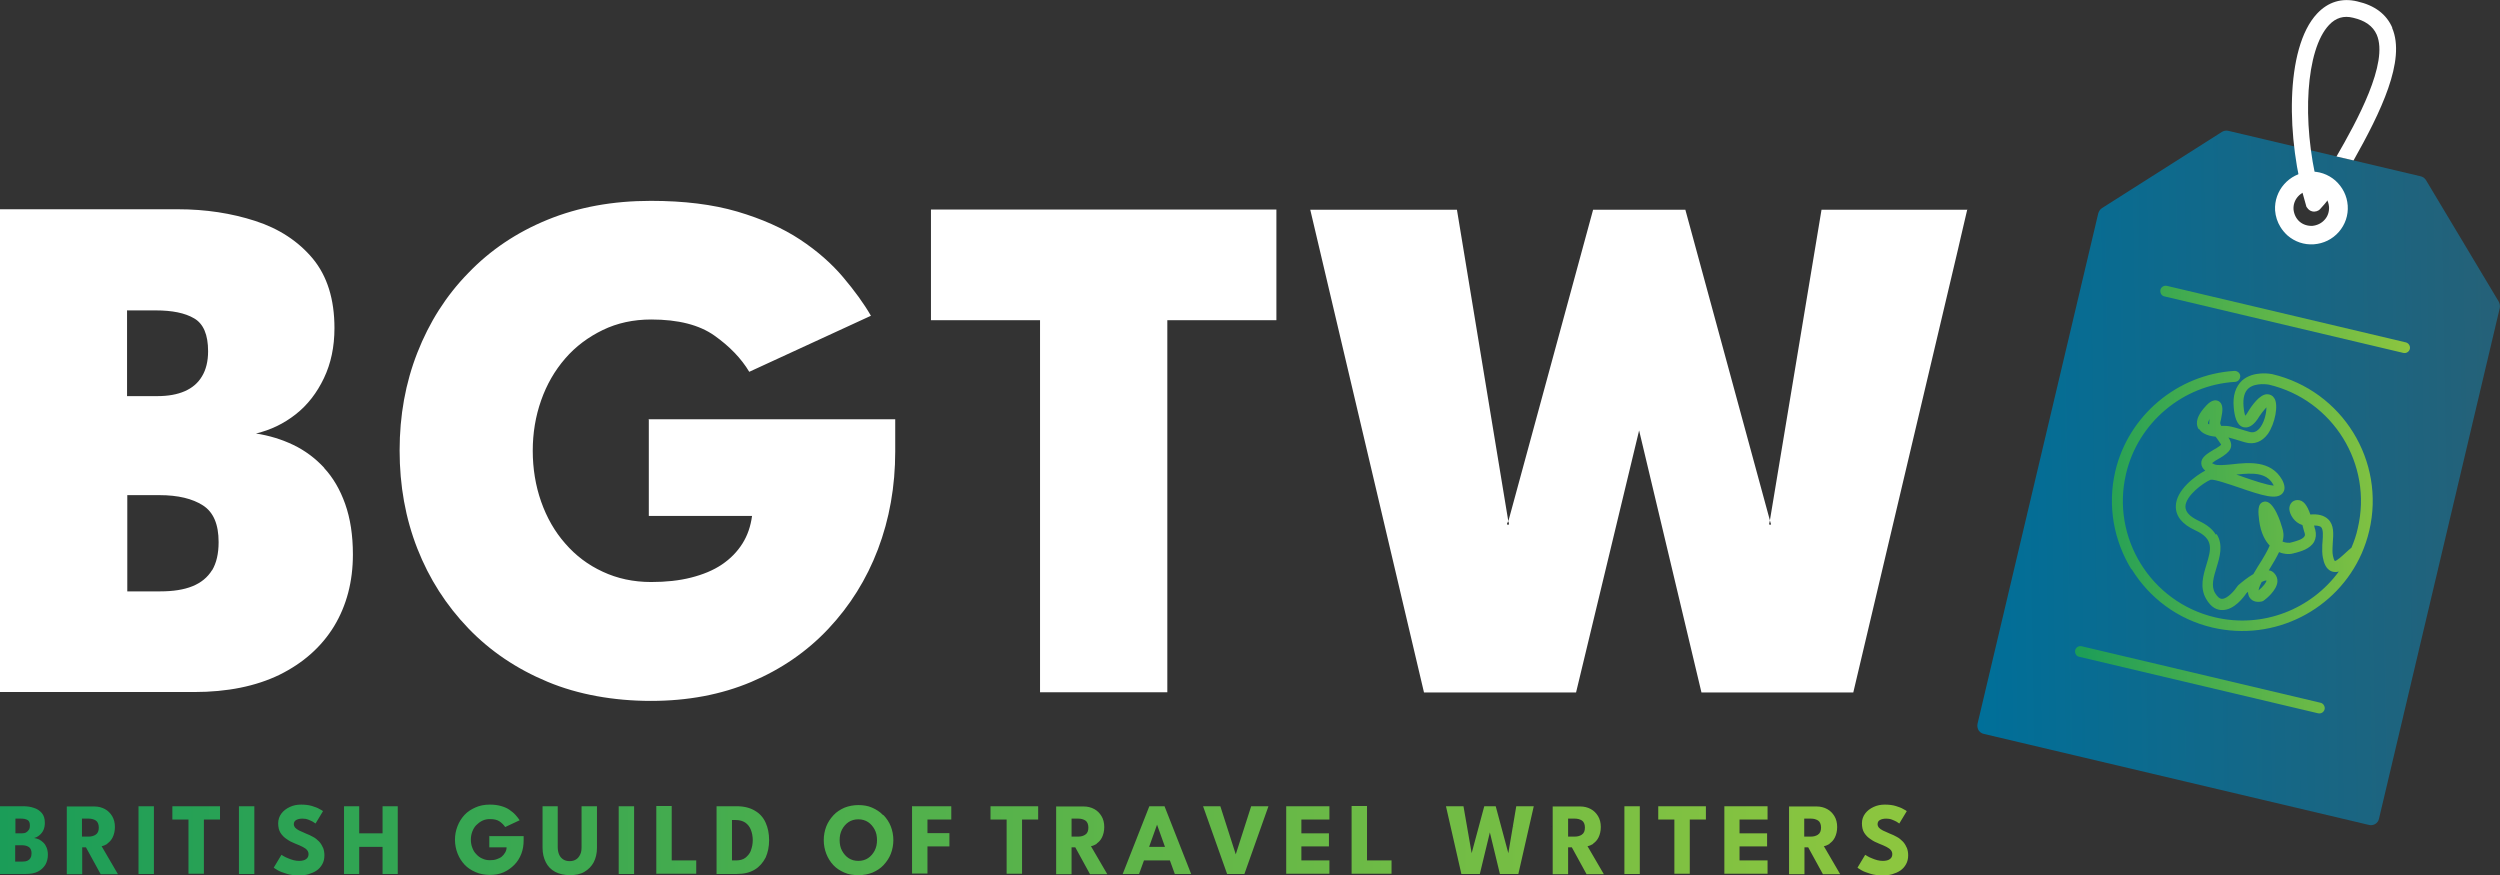
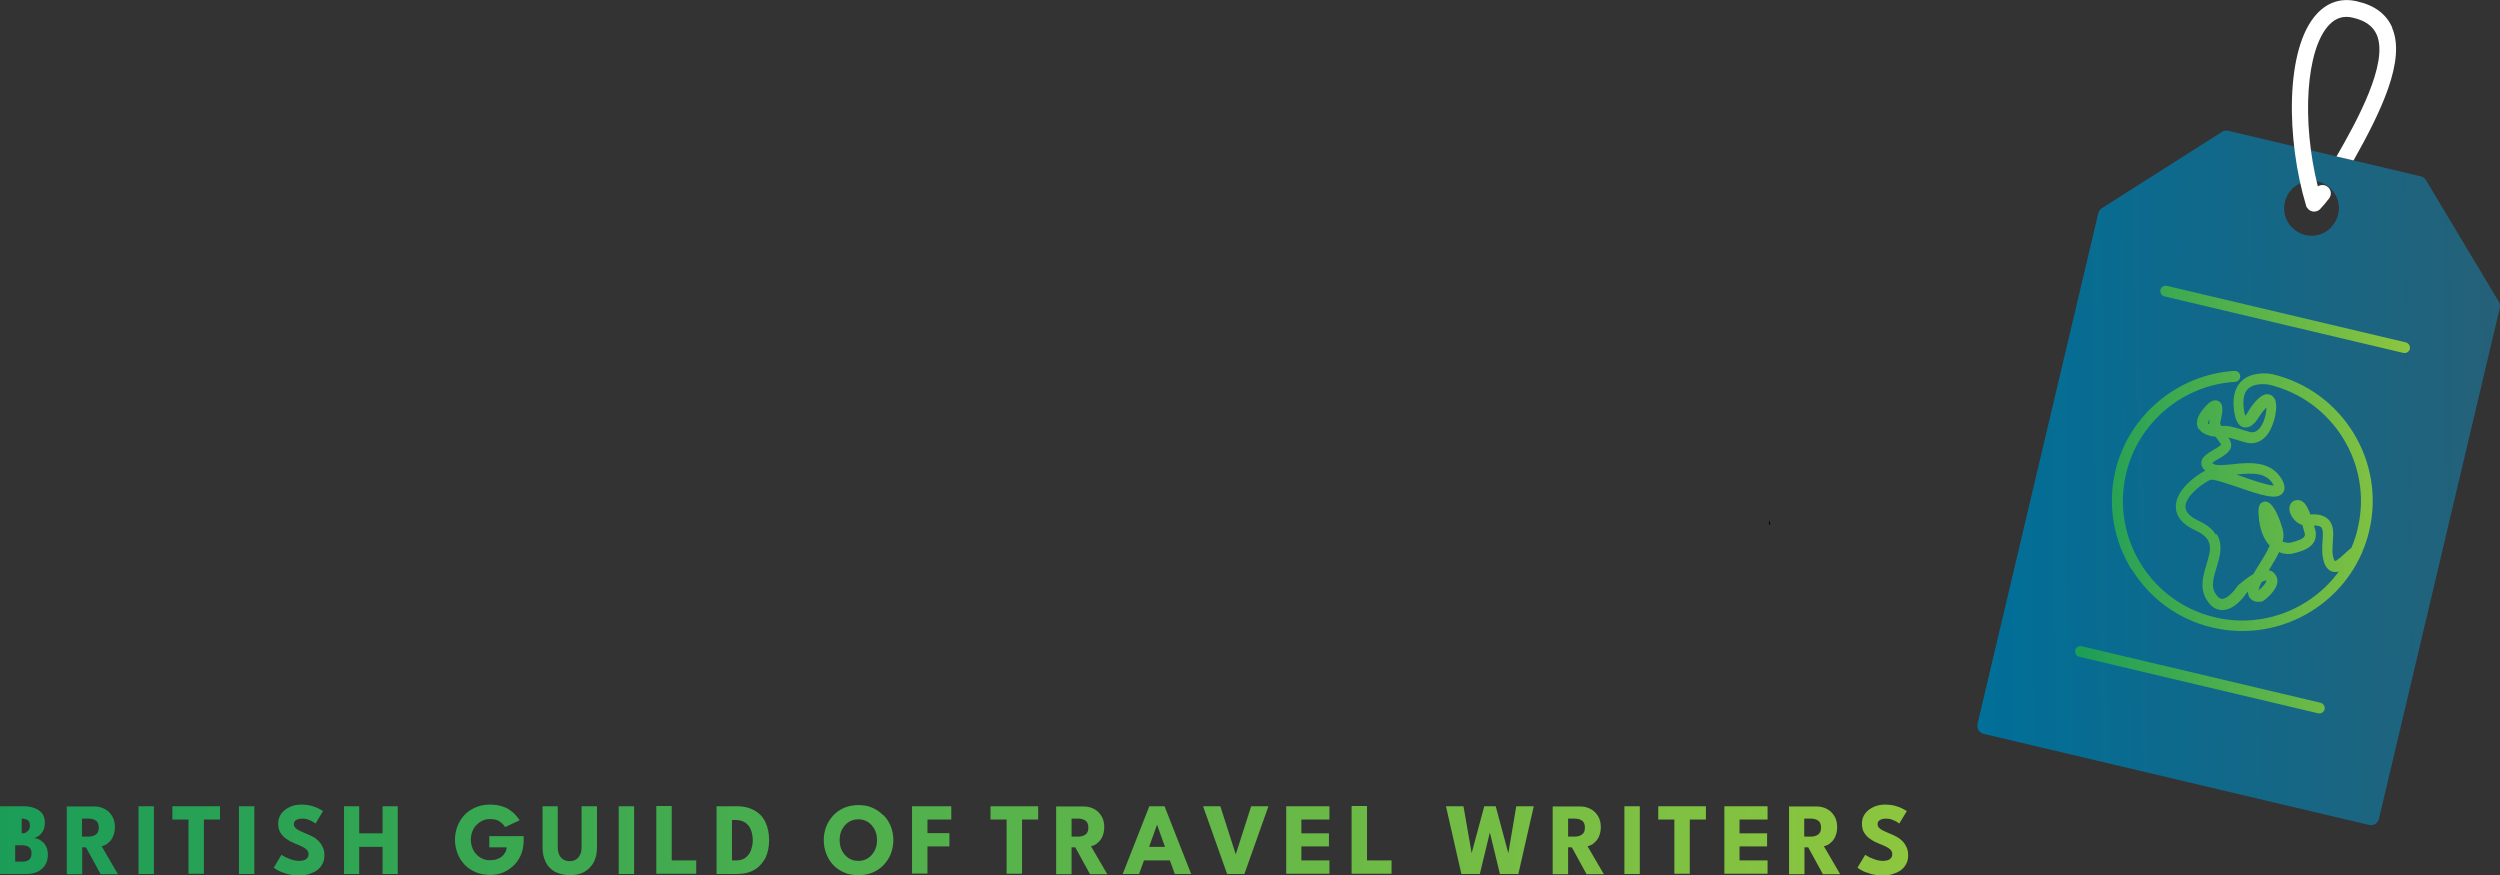
<svg xmlns="http://www.w3.org/2000/svg" xmlns:xlink="http://www.w3.org/1999/xlink" id="Layer_1" data-name="Layer 1" viewBox="0 0 107.04 37.47">
  <rect x="0" y="0" width="107.04" height="37.47" fill="#333333" stroke="none" />
  <defs>
    <style>
      .cls-1 {
        fill: url(#linear-gradient-2);
      }

      .cls-2 {
        fill: #fff;
      }

      .cls-3 {
        fill: url(#linear-gradient-3);
      }

      .cls-4 {
        fill: url(#linear-gradient);
      }
    </style>
    <linearGradient id="linear-gradient" x1="135.31" y1="-14.75" x2="158" y2="-14.75" gradientTransform="translate(-50.56 37.73) rotate(-.97)" gradientUnits="userSpaceOnUse">
      <stop offset="0" stop-color="#006f99" />
      <stop offset="1" stop-color="#256178" />
    </linearGradient>
    <linearGradient id="linear-gradient-2" x1="139.55" y1="-13.86" x2="154.11" y2="-13.86" gradientTransform="translate(-50.56 37.73) rotate(-.97)" gradientUnits="userSpaceOnUse">
      <stop offset="0" stop-color="#1b9d58" />
      <stop offset="1" stop-color="#8dc63f" />
    </linearGradient>
    <linearGradient id="linear-gradient-3" x1="0" y1="35.97" x2="81.71" y2="35.97" gradientTransform="matrix(1,0,0,1,0,0)" xlink:href="#linear-gradient-2" />
  </defs>
  <g>
    <path class="cls-4" d="M106.99,12.92l-3.12-5.21c-.05-.08-.13-.14-.22-.16l-8.25-1.95c-.09-.02-.19,0-.27.05l-5.13,3.26c-.08.05-.13.13-.16.22l-5.17,21.86c-.02.1,0,.19.04.27.05.08.13.14.22.16l16.5,3.9c.19.05.39-.07.43-.27l5.17-21.86c.02-.09,0-.19-.04-.27ZM99.85,9.69c-.21.24-.49.38-.8.4-.31.02-.61-.08-.85-.29-.09-.08-.17-.17-.23-.27-.1-.16-.16-.34-.17-.54-.04-.64.45-1.2,1.09-1.25.31-.02.61.08.85.29.23.21.38.49.4.8.02.31-.08.61-.29.85Z" />
-     <path class="cls-2" d="M98.86,7.36c-.85.06-1.5.8-1.45,1.65.02.26.1.5.23.71.08.13.18.25.3.36.31.27.71.41,1.13.38.41-.03.79-.21,1.07-.53.27-.31.41-.71.38-1.13-.03-.42-.22-.79-.53-1.07-.31-.27-.71-.41-1.13-.38ZM99.72,8.86c.01.2-.05.4-.19.55-.13.15-.32.24-.52.26-.2.01-.4-.05-.55-.18s-.24-.32-.26-.52c-.03-.42.29-.78.71-.81.2-.01.4.05.55.18.06.05.11.11.15.17.06.1.1.22.11.35h0Z" />
  </g>
  <path class="cls-1" d="M91.26,24.38c-.75-1.22-1.04-2.72-.69-4.21.56-2.38,2.66-4.14,5.1-4.29.13,0,.24.09.25.22,0,.13-.09.24-.22.25-2.24.13-4.16,1.75-4.67,3.93-.65,2.74,1.06,5.5,3.8,6.15,2.06.49,4.13-.35,5.31-1.96-.1.03-.19.03-.29,0-.28-.09-.36-.43-.38-.54-.02-.07-.05-.22-.04-.5,0-.07,0-.14.01-.21.02-.28.04-.55-.06-.65-.03-.03-.11-.07-.3-.07.01.04.02.08.03.12l.02.06c.05.19.03.37-.05.52-.18.31-.58.41-.79.47-.03,0-.06.01-.08.02-.12.04-.37.06-.63-.05-.1.21-.24.46-.44.78.09.01.17.05.24.13.09.1.14.22.13.36-.03.37-.49.74-.58.8-.02.02-.05.03-.08.04-.16.04-.39.03-.52-.15-.05-.07-.08-.16-.08-.26-.02.02-.05.04-.07.06-.1.15-.52.73-1.04.72-.19,0-.46-.08-.69-.49-.27-.48-.12-.99.02-1.45.2-.66.33-1.1-.47-1.47-.57-.26-.85-.61-.84-1.04.01-.69.84-1.3,1.26-1.52-.09-.07-.16-.17-.17-.3-.02-.26.24-.42.54-.6l.09-.05c.13-.08.2-.13.22-.16,0-.02-.02-.03-.03-.05-.08-.13-.21-.3-.26-.36-.05-.07-.07-.15-.04-.23.03-.08.1-.13.18-.15.03,0,.3-.05.59.02.22.05.46.13.63.18l.14.04c.16.05.29,0,.41-.12.23-.25.32-.69.32-.93-.11.12-.27.32-.39.52-.2.28-.4.38-.6.33-.3-.08-.38-.5-.41-.84-.05-.51.08-.9.36-1.16.49-.43,1.25-.28,1.29-.27,3,.71,4.86,3.72,4.15,6.71-.08.34-.19.66-.32.96,0,0,0,0,0,0-1.06,2.41-3.73,3.8-6.39,3.18-1.5-.35-2.71-1.28-3.46-2.5ZM94.91,22.87c.29.46.13.99-.01,1.44-.12.4-.24.78-.06,1.08.1.17.2.25.3.25.23,0,.54-.36.65-.53.01-.02.03-.03.04-.05.15-.13.39-.33.65-.48.06-.1.12-.21.19-.32.26-.4.42-.69.51-.9-.19-.2-.38-.53-.45-1.06-.04-.34-.1-.76.21-.82.42-.09.74.99.75,1.04l.02.06c.06.18.09.35.02.61.15.06.28.05.31.05.02,0,.06-.02.12-.03.14-.04.43-.11.51-.25.02-.03.03-.07,0-.16l-.02-.06c-.02-.08-.05-.17-.07-.26-.34-.1-.55-.45-.56-.69,0-.21.13-.37.34-.38.27-.01.43.24.56.62.34-.03.59.04.76.2.26.25.23.62.2,1.02,0,.07-.01.13-.01.2-.01.21.01.32.02.36.04.18.08.21.08.21.08,0,.33-.23.47-.36.08-.08.17-.15.24-.21.11-.26.21-.54.27-.83.65-2.74-1.06-5.5-3.8-6.15h0s-.57-.11-.88.16c-.17.15-.24.41-.21.77.02.22.05.34.07.4.02-.02.05-.05.08-.1.21-.36.55-.82.86-.82.12,0,.23.05.3.16.2.28.04,1.1-.27,1.54-.25.34-.59.47-.97.36l-.14-.04c-.16-.05-.38-.12-.58-.17,0,0,.01.02.02.03.23.38.05.59-.36.84l-.09.05c-.09.05-.2.12-.27.18.02.01.06.03.1.05.13.06.44.03.75,0,.71-.08,1.67-.18,2.15.66.13.24.14.44.02.58-.25.29-.84.11-1.88-.25-.42-.14-1.05-.36-1.2-.33-.31.13-1.07.68-1.08,1.15,0,.23.19.43.57.61.37.17.6.37.73.59ZM96.83,24.93c-.1.19-.12.3-.13.35.2-.16.35-.36.34-.43-.04,0-.11.02-.21.07ZM97.31,20.71c-.29-.47-.83-.47-1.56-.39.09.03.19.06.29.1.4.14,1.05.36,1.31.37,0-.01-.01-.02-.02-.04,0-.02-.02-.03-.03-.04ZM94.14,18.38s-.02-.03-.03-.05c-.11-.24-.03-.52.25-.85.13-.15.36-.43.62-.31.23.12.19.43.12.75,0,.04-.02.07-.02.09-.03.12-.04.15.09.32.05.08.06.16.02.24-.04.08-.12.13-.21.13-.11,0-.62-.01-.83-.34ZM94.62,17.92c-.08.13-.09.2-.08.21,0,.02.02.03.05.04,0-.09,0-.17.03-.26ZM92.67,12.69l10.23,2.42c.13.03.25-.05.28-.17s-.05-.25-.17-.28l-10.23-2.42c-.13-.03-.25.05-.28.17-.01.06,0,.13.03.18s.08.09.14.1ZM89.02,28.12l10.23,2.42c.13.03.25-.05.28-.17s-.05-.25-.17-.28l-10.23-2.42c-.13-.03-.25.05-.28.17-.01.06,0,.13.03.18s.08.09.14.1Z" />
  <path class="cls-2" d="M102.43,1.19c-.25-.58-.75-.96-1.5-1.13-.66-.16-1.25.02-1.72.52-1.39,1.48-1.32,5.42-.47,8.23,0,.03.02.06.04.08.05.08.13.14.22.16.12.03.26-.01.34-.1.13-.14.26-.29.38-.45.12-.15.1-.38-.06-.5-.12-.1-.29-.1-.42-.02-.7-2.8-.51-5.86.48-6.91.29-.31.63-.41,1.03-.31.52.12.85.36,1.01.72.53,1.21-.86,3.73-1.72,5.22l.73.17c1.16-2.06,2.25-4.29,1.65-5.68Z" />
  <polygon points="75.8 22.45 75.76 22.27 75.73 22.45 75.8 22.45" />
-   <path class="cls-3" d="M1.86,36.08c-.06-.06-.12-.1-.19-.14-.07-.03-.14-.05-.21-.06.08-.02.16-.06.23-.12.07-.06.13-.13.17-.22s.06-.19.06-.31c0-.18-.04-.31-.13-.42-.09-.1-.2-.18-.34-.22-.14-.05-.29-.07-.46-.07h-.99v2.9h1.11c.2,0,.37-.03.51-.1s.24-.17.32-.29c.07-.12.11-.27.11-.43,0-.12-.02-.22-.05-.3s-.08-.16-.13-.21ZM.66,35.05h.24c.12,0,.21.02.28.06.07.04.1.12.1.24,0,.07-.01.12-.04.17-.03.05-.07.09-.12.12-.05.03-.12.04-.19.04h-.27v-.64ZM1.31,36.73c-.03.05-.07.09-.13.12-.06.03-.14.04-.23.04h-.3v-.7h.29c.13,0,.23.03.3.08.07.05.11.14.11.26,0,.07-.01.14-.04.19ZM4.59,36.12c.09-.06.17-.14.23-.26.06-.12.1-.27.1-.45s-.04-.34-.12-.47-.18-.23-.31-.3c-.13-.07-.28-.11-.45-.11h-1.18v2.9h.66v-1.15h.16l.63,1.15h.74l-.7-1.2c.08-.01.16-.05.25-.1ZM4.11,35.73c-.09.06-.19.09-.31.09h-.29v-.77h.29c.12,0,.22.03.3.08s.13.16.13.3-.04.25-.13.3ZM5.93,34.52h.66v2.9h-.66v-2.9ZM7.38,34.52h2.04v.57h-.69v2.32h-.66v-2.32h-.69v-.57ZM10.23,34.52h.66v2.9h-.66v-2.9ZM13.83,36.29c.04.1.06.21.06.33,0,.15-.03.27-.09.38-.06.11-.14.2-.24.27-.1.07-.22.12-.35.16s-.27.05-.41.05c-.2,0-.38-.02-.53-.07-.16-.05-.28-.09-.38-.15s-.15-.09-.17-.11l.33-.55s.05.03.1.06.11.06.19.09c.07.03.15.06.23.08.08.02.16.03.24.03.13,0,.24-.03.3-.08.07-.05.1-.12.1-.21,0-.06-.02-.12-.06-.17-.04-.05-.11-.1-.19-.14s-.19-.09-.32-.14c-.13-.05-.25-.11-.36-.19-.11-.07-.2-.16-.27-.27-.07-.11-.1-.25-.1-.41s.05-.3.14-.42c.09-.12.21-.21.36-.28s.31-.1.48-.1c.18,0,.34.02.47.06.13.04.24.08.32.13.08.04.13.07.15.09l-.32.53s-.06-.04-.12-.08c-.06-.03-.12-.06-.2-.09-.08-.03-.16-.04-.24-.04-.11,0-.2.02-.27.06-.07.04-.1.1-.1.18,0,.05.02.1.06.15.04.04.09.08.17.12.08.04.17.08.29.13.11.04.21.09.3.14.1.05.18.12.25.19s.13.16.17.26ZM16.38,34.52h.65v2.9h-.65v-1.16h-1v1.16h-.65v-2.9h.65v1.16h1v-1.16ZM20.94,35.8h1.48v.18c0,.21-.03.4-.1.58s-.17.34-.3.47-.28.24-.46.32-.38.11-.59.11-.43-.04-.61-.12-.34-.18-.47-.32c-.13-.14-.23-.3-.3-.48s-.11-.38-.11-.59.04-.4.11-.58.17-.34.3-.48c.13-.14.29-.24.47-.32.18-.08.38-.12.61-.12.18,0,.34.02.48.06.14.04.26.09.36.16.1.07.19.14.26.22.07.08.13.15.18.23l-.62.29c-.06-.09-.14-.17-.24-.24-.1-.07-.24-.1-.41-.1-.12,0-.23.02-.33.07-.1.05-.18.11-.26.19s-.13.18-.17.28c-.04.11-.06.22-.06.34s.02.24.06.34c.04.11.09.2.17.28.07.08.16.15.26.19.1.05.21.07.33.07.1,0,.2-.01.28-.04.08-.03.16-.06.22-.11.06-.05.11-.11.15-.18.04-.07.06-.14.06-.22h-.74v-.5ZM24.9,34.52h.66v1.78c0,.24-.05.44-.14.62-.09.17-.23.31-.4.41-.17.1-.38.14-.62.14s-.45-.05-.63-.14c-.18-.1-.31-.23-.4-.41s-.14-.38-.14-.62v-1.78h.65v1.74c0,.13.02.24.06.33.04.09.1.16.18.21.08.05.17.07.27.07s.19-.02.27-.07c.08-.05.13-.11.18-.21s.06-.2.06-.33v-1.74ZM26.49,34.52h.66v2.9h-.66v-2.9ZM28.76,36.84h1.05v.57h-1.71v-2.9h.66v2.32ZM32.32,34.71c-.2-.12-.46-.19-.77-.19h-.87v2.9h.87c.31,0,.56-.06.77-.19.2-.12.35-.3.46-.51.1-.22.15-.47.15-.75s-.05-.53-.15-.75c-.1-.22-.25-.39-.46-.51ZM32.15,36.42c-.05.13-.14.23-.24.31-.11.08-.24.11-.41.11h-.16v-1.73h.16c.17,0,.3.04.41.11.11.08.19.18.24.31s.08.28.08.44-.03.31-.08.44ZM37.81,34.9c-.13-.14-.29-.24-.47-.32-.18-.08-.38-.11-.59-.11s-.41.04-.59.11c-.18.08-.34.18-.47.32-.13.14-.24.3-.31.48-.07.18-.11.38-.11.59s.04.41.11.59c.07.18.17.34.3.48.13.14.29.24.47.32.18.08.38.11.61.11s.42-.04.6-.11c.18-.08.34-.18.47-.32.13-.14.24-.3.31-.48.07-.18.11-.38.11-.59s-.04-.41-.11-.59c-.07-.18-.18-.34-.31-.48ZM37.45,36.42c-.07.13-.16.24-.28.32-.12.08-.26.12-.42.12s-.3-.04-.42-.12c-.12-.08-.21-.19-.28-.32-.07-.13-.1-.28-.1-.45s.03-.31.1-.45c.07-.13.16-.24.28-.32s.26-.12.42-.12.3.04.42.12.21.19.28.32c.07.13.1.28.1.45s-.03.31-.1.45ZM39.06,34.52h1.67v.57h-1.02v.58h.94v.57h-.94v1.16h-.66v-2.9ZM42.41,34.52h2.04v.57h-.69v2.32h-.66v-2.32h-.69v-.57ZM46.95,36.12c.09-.06.17-.14.23-.26.06-.12.1-.27.1-.45s-.04-.34-.12-.47-.18-.23-.31-.3c-.13-.07-.28-.11-.45-.11h-1.18v2.9h.66v-1.15h.16l.63,1.15h.74l-.7-1.2c.08-.01.16-.05.25-.1ZM46.48,35.73c-.09.06-.19.09-.31.09h-.29v-.77h.29c.12,0,.22.03.3.08s.13.16.13.3-.04.25-.13.3ZM49.21,34.52l-1.14,2.9h.7l.21-.58h1.11l.21.58h.7l-1.14-2.9h-.65ZM49.2,36.26l.34-.95h0l.34.95h-.68ZM53.57,34.52h.74l-1.03,2.9h-.74l-1.03-2.9h.74l.66,2.06.66-2.06ZM55.07,34.52h1.85v.57h-1.2v.59h1.18v.56h-1.18v.6h1.2v.57h-1.85v-2.9ZM58.53,36.84h1.05v.57h-1.71v-2.9h.66v2.32ZM63.85,35.4l-.06.24-.06-.24h.12ZM64.92,34.52h.75l-.66,2.9h-.79l-.43-1.78.06-.24h-.12l.06.24-.43,1.78h-.79l-.66-2.9h.75l.35,2.01v.02s0,0,0,0v-.02s.54-2.01.54-2.01h.49l.54,2.01v.02s0,0,0,0v-.02s.34-2.01.34-2.01ZM68.21,36.12c.09-.06.17-.14.23-.26.06-.12.1-.27.1-.45s-.04-.34-.12-.47-.18-.23-.31-.3c-.13-.07-.28-.11-.45-.11h-1.18v2.9h.66v-1.15h.16l.63,1.15h.74l-.7-1.2c.08-.01.16-.05.25-.1ZM67.74,35.73c-.09.06-.19.09-.31.09h-.29v-.77h.29c.12,0,.22.03.3.08s.13.16.13.3-.04.25-.13.3ZM69.55,34.52h.66v2.9h-.66v-2.9ZM71,34.52h2.04v.57h-.69v2.32h-.66v-2.32h-.69v-.57ZM73.83,34.52h1.85v.57h-1.2v.59h1.18v.56h-1.18v.6h1.2v.57h-1.85v-2.9ZM78.33,36.12c.09-.06.17-.14.23-.26.06-.12.1-.27.1-.45s-.04-.34-.12-.47-.18-.23-.31-.3c-.13-.07-.28-.11-.45-.11h-1.18v2.9h.66v-1.15h.16l.63,1.15h.74l-.7-1.2c.08-.01.16-.05.25-.1ZM77.85,35.73c-.09.06-.19.09-.31.09h-.29v-.77h.29c.12,0,.22.03.3.08s.13.16.13.3-.04.25-.13.3ZM81.64,36.29c.04.1.06.21.06.33,0,.15-.03.27-.09.38-.06.11-.14.2-.24.27-.1.07-.22.12-.35.16s-.27.05-.41.05c-.2,0-.38-.02-.53-.07-.16-.05-.28-.09-.38-.15s-.15-.09-.17-.11l.33-.55s.05.03.1.06.11.06.19.09c.07.03.15.06.23.08.08.02.16.03.24.03.13,0,.24-.03.3-.08.07-.05.1-.12.1-.21,0-.06-.02-.12-.06-.17-.04-.05-.11-.1-.19-.14s-.19-.09-.32-.14c-.13-.05-.25-.11-.36-.19-.11-.07-.2-.16-.27-.27-.07-.11-.1-.25-.1-.41s.05-.3.14-.42c.09-.12.21-.21.36-.28s.31-.1.48-.1c.18,0,.34.02.47.06.13.04.24.08.32.13.08.04.13.07.15.09l-.32.53s-.06-.04-.12-.08c-.06-.03-.12-.06-.2-.09-.08-.03-.16-.04-.24-.04-.11,0-.2.02-.27.06-.07.04-.1.1-.1.18,0,.05.02.1.06.15.04.04.09.08.17.12.08.04.17.08.29.13.11.04.21.09.3.14.1.05.18.12.25.19s.13.16.17.26Z" />
-   <path class="cls-2" d="M13.88,20.03c-.38-.41-.82-.74-1.32-.98-.5-.24-1.03-.4-1.6-.49.63-.15,1.19-.42,1.7-.82.51-.4.91-.92,1.21-1.55.3-.63.45-1.34.45-2.14,0-1.24-.31-2.23-.93-2.98-.62-.74-1.44-1.28-2.46-1.61-1.02-.33-2.12-.5-3.31-.5H0v20.67h8.31c1.43,0,2.65-.25,3.66-.74,1.01-.5,1.79-1.19,2.33-2.07.54-.89.81-1.92.81-3.08,0-.82-.11-1.54-.33-2.16-.22-.62-.52-1.13-.9-1.54ZM5.45,13.29h1.22c.7,0,1.25.11,1.64.34.4.23.6.7.6,1.41,0,.43-.09.79-.26,1.07-.17.29-.42.5-.74.64-.32.14-.71.21-1.17.21h-1.3v-3.68ZM9.08,24.41c-.19.31-.47.54-.84.69-.37.15-.83.22-1.37.22h-1.42v-4.12h1.38c.79,0,1.41.15,1.86.44.45.29.67.81.67,1.57,0,.49-.09.89-.28,1.21ZM27.76,17.95h10.57v1.38c0,1.5-.25,2.9-.74,4.19-.49,1.29-1.2,2.42-2.12,3.4-.92.98-2.03,1.74-3.31,2.28-1.28.54-2.71.81-4.29.81s-3.12-.27-4.43-.82c-1.32-.55-2.45-1.31-3.39-2.29-.94-.98-1.67-2.11-2.18-3.41-.51-1.3-.76-2.7-.76-4.2s.25-2.89.76-4.19c.51-1.3,1.23-2.44,2.18-3.41.94-.98,2.07-1.74,3.39-2.28,1.32-.54,2.79-.81,4.43-.81,1.41,0,2.64.15,3.7.46,1.05.31,1.95.71,2.69,1.2.74.49,1.35,1.03,1.84,1.61.49.58.89,1.13,1.19,1.65l-5.21,2.4c-.34-.57-.84-1.09-1.49-1.55-.65-.46-1.55-.69-2.71-.69-.76,0-1.45.15-2.07.45-.62.3-1.16.7-1.61,1.22-.45.52-.79,1.11-1.03,1.79-.24.68-.36,1.4-.36,2.16s.12,1.5.36,2.18c.24.68.58,1.28,1.03,1.79.45.52.98.92,1.61,1.21.62.29,1.31.44,2.07.44.63,0,1.2-.06,1.71-.19.51-.13.95-.31,1.32-.56.37-.25.66-.55.88-.9.22-.35.35-.74.41-1.18h-4.42v-4.12ZM39.87,8.97h14.78v4.74h-4.67v15.93h-5.45v-15.93h-4.67v-4.74ZM84.23,8.97l-.28,1.2-.12.52-4.48,18.96h-6.5l-2.67-11.22h0s0,0,0,0l-2.7,11.22h-6.51l-4.87-20.67h6.28l2.2,13.34-.04.14h.06l-.02-.14,3.63-13.34h3.95l3.62,13.3-.03.18h.08l-.05-.18,2.21-13.3h6.26Z" />
+   <path class="cls-3" d="M1.86,36.08c-.06-.06-.12-.1-.19-.14-.07-.03-.14-.05-.21-.06.08-.02.16-.06.23-.12.07-.06.13-.13.17-.22s.06-.19.06-.31c0-.18-.04-.31-.13-.42-.09-.1-.2-.18-.34-.22-.14-.05-.29-.07-.46-.07h-.99v2.9h1.11c.2,0,.37-.03.51-.1s.24-.17.32-.29c.07-.12.11-.27.11-.43,0-.12-.02-.22-.05-.3s-.08-.16-.13-.21ZM.66,35.05h.24c.12,0,.21.02.28.06.07.04.1.12.1.24,0,.07-.01.12-.04.17-.03.05-.07.09-.12.12-.05.03-.12.04-.19.04v-.64ZM1.31,36.73c-.03.05-.07.09-.13.12-.06.03-.14.04-.23.04h-.3v-.7h.29c.13,0,.23.03.3.08.07.05.11.14.11.26,0,.07-.01.14-.04.19ZM4.59,36.12c.09-.06.17-.14.23-.26.06-.12.1-.27.1-.45s-.04-.34-.12-.47-.18-.23-.31-.3c-.13-.07-.28-.11-.45-.11h-1.18v2.9h.66v-1.15h.16l.63,1.15h.74l-.7-1.2c.08-.01.16-.05.25-.1ZM4.11,35.73c-.09.06-.19.09-.31.09h-.29v-.77h.29c.12,0,.22.03.3.08s.13.16.13.3-.04.25-.13.3ZM5.93,34.52h.66v2.9h-.66v-2.9ZM7.38,34.52h2.04v.57h-.69v2.32h-.66v-2.32h-.69v-.57ZM10.23,34.52h.66v2.9h-.66v-2.9ZM13.83,36.29c.04.1.06.21.06.33,0,.15-.03.27-.09.38-.06.11-.14.2-.24.27-.1.07-.22.12-.35.16s-.27.05-.41.05c-.2,0-.38-.02-.53-.07-.16-.05-.28-.09-.38-.15s-.15-.09-.17-.11l.33-.55s.05.03.1.06.11.06.19.09c.07.03.15.06.23.08.08.02.16.03.24.03.13,0,.24-.03.3-.08.07-.05.1-.12.1-.21,0-.06-.02-.12-.06-.17-.04-.05-.11-.1-.19-.14s-.19-.09-.32-.14c-.13-.05-.25-.11-.36-.19-.11-.07-.2-.16-.27-.27-.07-.11-.1-.25-.1-.41s.05-.3.14-.42c.09-.12.21-.21.36-.28s.31-.1.48-.1c.18,0,.34.02.47.06.13.04.24.08.32.13.08.04.13.07.15.09l-.32.53s-.06-.04-.12-.08c-.06-.03-.12-.06-.2-.09-.08-.03-.16-.04-.24-.04-.11,0-.2.02-.27.06-.07.04-.1.1-.1.18,0,.05.02.1.06.15.04.04.09.08.17.12.08.04.17.08.29.13.11.04.21.09.3.14.1.05.18.12.25.19s.13.16.17.26ZM16.38,34.52h.65v2.9h-.65v-1.16h-1v1.16h-.65v-2.9h.65v1.16h1v-1.16ZM20.94,35.8h1.48v.18c0,.21-.03.4-.1.58s-.17.34-.3.47-.28.24-.46.32-.38.11-.59.11-.43-.04-.61-.12-.34-.18-.47-.32c-.13-.14-.23-.3-.3-.48s-.11-.38-.11-.59.04-.4.11-.58.17-.34.3-.48c.13-.14.29-.24.47-.32.18-.08.38-.12.61-.12.18,0,.34.02.48.06.14.04.26.09.36.16.1.07.19.14.26.22.07.08.13.15.18.23l-.62.29c-.06-.09-.14-.17-.24-.24-.1-.07-.24-.1-.41-.1-.12,0-.23.02-.33.07-.1.05-.18.11-.26.19s-.13.18-.17.28c-.04.11-.06.22-.06.34s.02.24.06.34c.04.11.09.2.17.28.07.08.16.15.26.19.1.05.21.07.33.07.1,0,.2-.01.28-.04.08-.03.16-.06.22-.11.06-.05.11-.11.15-.18.04-.07.06-.14.06-.22h-.74v-.5ZM24.9,34.52h.66v1.78c0,.24-.05.44-.14.62-.09.17-.23.31-.4.41-.17.1-.38.14-.62.14s-.45-.05-.63-.14c-.18-.1-.31-.23-.4-.41s-.14-.38-.14-.62v-1.78h.65v1.74c0,.13.02.24.06.33.04.09.1.16.18.21.08.05.17.07.27.07s.19-.02.27-.07c.08-.05.13-.11.18-.21s.06-.2.06-.33v-1.74ZM26.49,34.52h.66v2.9h-.66v-2.9ZM28.76,36.84h1.05v.57h-1.71v-2.9h.66v2.32ZM32.32,34.71c-.2-.12-.46-.19-.77-.19h-.87v2.9h.87c.31,0,.56-.06.77-.19.2-.12.35-.3.46-.51.1-.22.15-.47.15-.75s-.05-.53-.15-.75c-.1-.22-.25-.39-.46-.51ZM32.15,36.42c-.05.13-.14.23-.24.31-.11.08-.24.11-.41.11h-.16v-1.73h.16c.17,0,.3.04.41.11.11.08.19.18.24.31s.08.28.08.44-.03.31-.08.44ZM37.81,34.9c-.13-.14-.29-.24-.47-.32-.18-.08-.38-.11-.59-.11s-.41.04-.59.11c-.18.08-.34.18-.47.32-.13.14-.24.3-.31.48-.07.18-.11.38-.11.59s.04.41.11.59c.07.18.17.34.3.48.13.14.29.24.47.32.18.08.38.11.61.11s.42-.04.6-.11c.18-.08.34-.18.47-.32.13-.14.24-.3.31-.48.07-.18.11-.38.11-.59s-.04-.41-.11-.59c-.07-.18-.18-.34-.31-.48ZM37.45,36.42c-.07.13-.16.24-.28.32-.12.08-.26.12-.42.12s-.3-.04-.42-.12c-.12-.08-.21-.19-.28-.32-.07-.13-.1-.28-.1-.45s.03-.31.1-.45c.07-.13.16-.24.28-.32s.26-.12.42-.12.3.04.42.12.21.19.28.32c.07.13.1.28.1.45s-.03.31-.1.45ZM39.06,34.52h1.67v.57h-1.02v.58h.94v.57h-.94v1.16h-.66v-2.9ZM42.41,34.52h2.04v.57h-.69v2.32h-.66v-2.32h-.69v-.57ZM46.95,36.12c.09-.06.17-.14.23-.26.06-.12.1-.27.1-.45s-.04-.34-.12-.47-.18-.23-.31-.3c-.13-.07-.28-.11-.45-.11h-1.18v2.9h.66v-1.15h.16l.63,1.15h.74l-.7-1.2c.08-.01.16-.05.25-.1ZM46.48,35.73c-.09.06-.19.09-.31.09h-.29v-.77h.29c.12,0,.22.03.3.08s.13.16.13.3-.04.25-.13.3ZM49.21,34.52l-1.14,2.9h.7l.21-.58h1.11l.21.58h.7l-1.14-2.9h-.65ZM49.2,36.26l.34-.95h0l.34.95h-.68ZM53.57,34.52h.74l-1.03,2.9h-.74l-1.03-2.9h.74l.66,2.06.66-2.06ZM55.07,34.52h1.85v.57h-1.2v.59h1.18v.56h-1.18v.6h1.2v.57h-1.85v-2.9ZM58.53,36.84h1.05v.57h-1.71v-2.9h.66v2.32ZM63.85,35.4l-.06.24-.06-.24h.12ZM64.92,34.52h.75l-.66,2.9h-.79l-.43-1.78.06-.24h-.12l.06.24-.43,1.78h-.79l-.66-2.9h.75l.35,2.01v.02s0,0,0,0v-.02s.54-2.01.54-2.01h.49l.54,2.01v.02s0,0,0,0v-.02s.34-2.01.34-2.01ZM68.21,36.12c.09-.06.17-.14.23-.26.06-.12.1-.27.1-.45s-.04-.34-.12-.47-.18-.23-.31-.3c-.13-.07-.28-.11-.45-.11h-1.18v2.9h.66v-1.15h.16l.63,1.15h.74l-.7-1.2c.08-.01.16-.05.25-.1ZM67.74,35.73c-.09.06-.19.09-.31.09h-.29v-.77h.29c.12,0,.22.03.3.08s.13.16.13.3-.04.25-.13.3ZM69.55,34.52h.66v2.9h-.66v-2.9ZM71,34.52h2.04v.57h-.69v2.32h-.66v-2.32h-.69v-.57ZM73.83,34.52h1.85v.57h-1.2v.59h1.18v.56h-1.18v.6h1.2v.57h-1.85v-2.9ZM78.33,36.12c.09-.06.17-.14.23-.26.06-.12.1-.27.1-.45s-.04-.34-.12-.47-.18-.23-.31-.3c-.13-.07-.28-.11-.45-.11h-1.18v2.9h.66v-1.15h.16l.63,1.15h.74l-.7-1.2c.08-.01.16-.05.25-.1ZM77.85,35.73c-.09.06-.19.09-.31.09h-.29v-.77h.29c.12,0,.22.03.3.08s.13.16.13.3-.04.25-.13.3ZM81.64,36.29c.04.1.06.21.06.33,0,.15-.03.27-.09.38-.06.11-.14.2-.24.27-.1.07-.22.12-.35.16s-.27.05-.41.05c-.2,0-.38-.02-.53-.07-.16-.05-.28-.09-.38-.15s-.15-.09-.17-.11l.33-.55s.05.03.1.06.11.06.19.09c.07.03.15.06.23.08.08.02.16.03.24.03.13,0,.24-.03.3-.08.07-.05.1-.12.1-.21,0-.06-.02-.12-.06-.17-.04-.05-.11-.1-.19-.14s-.19-.09-.32-.14c-.13-.05-.25-.11-.36-.19-.11-.07-.2-.16-.27-.27-.07-.11-.1-.25-.1-.41s.05-.3.14-.42c.09-.12.21-.21.36-.28s.31-.1.48-.1c.18,0,.34.02.47.06.13.04.24.08.32.13.08.04.13.07.15.09l-.32.53s-.06-.04-.12-.08c-.06-.03-.12-.06-.2-.09-.08-.03-.16-.04-.24-.04-.11,0-.2.02-.27.06-.07.04-.1.1-.1.18,0,.05.02.1.06.15.04.04.09.08.17.12.08.04.17.08.29.13.11.04.21.09.3.14.1.05.18.12.25.19s.13.16.17.26Z" />
  <polygon points="64.8 35.4 64.8 35.38 64.79 35.4 64.8 35.4" />
  <polygon points="66.42 35.4 66.41 35.38 66.41 35.4 66.42 35.4" />
-   <polygon points="64.59 22.45 64.57 22.31 64.53 22.45 64.59 22.45" />
</svg>